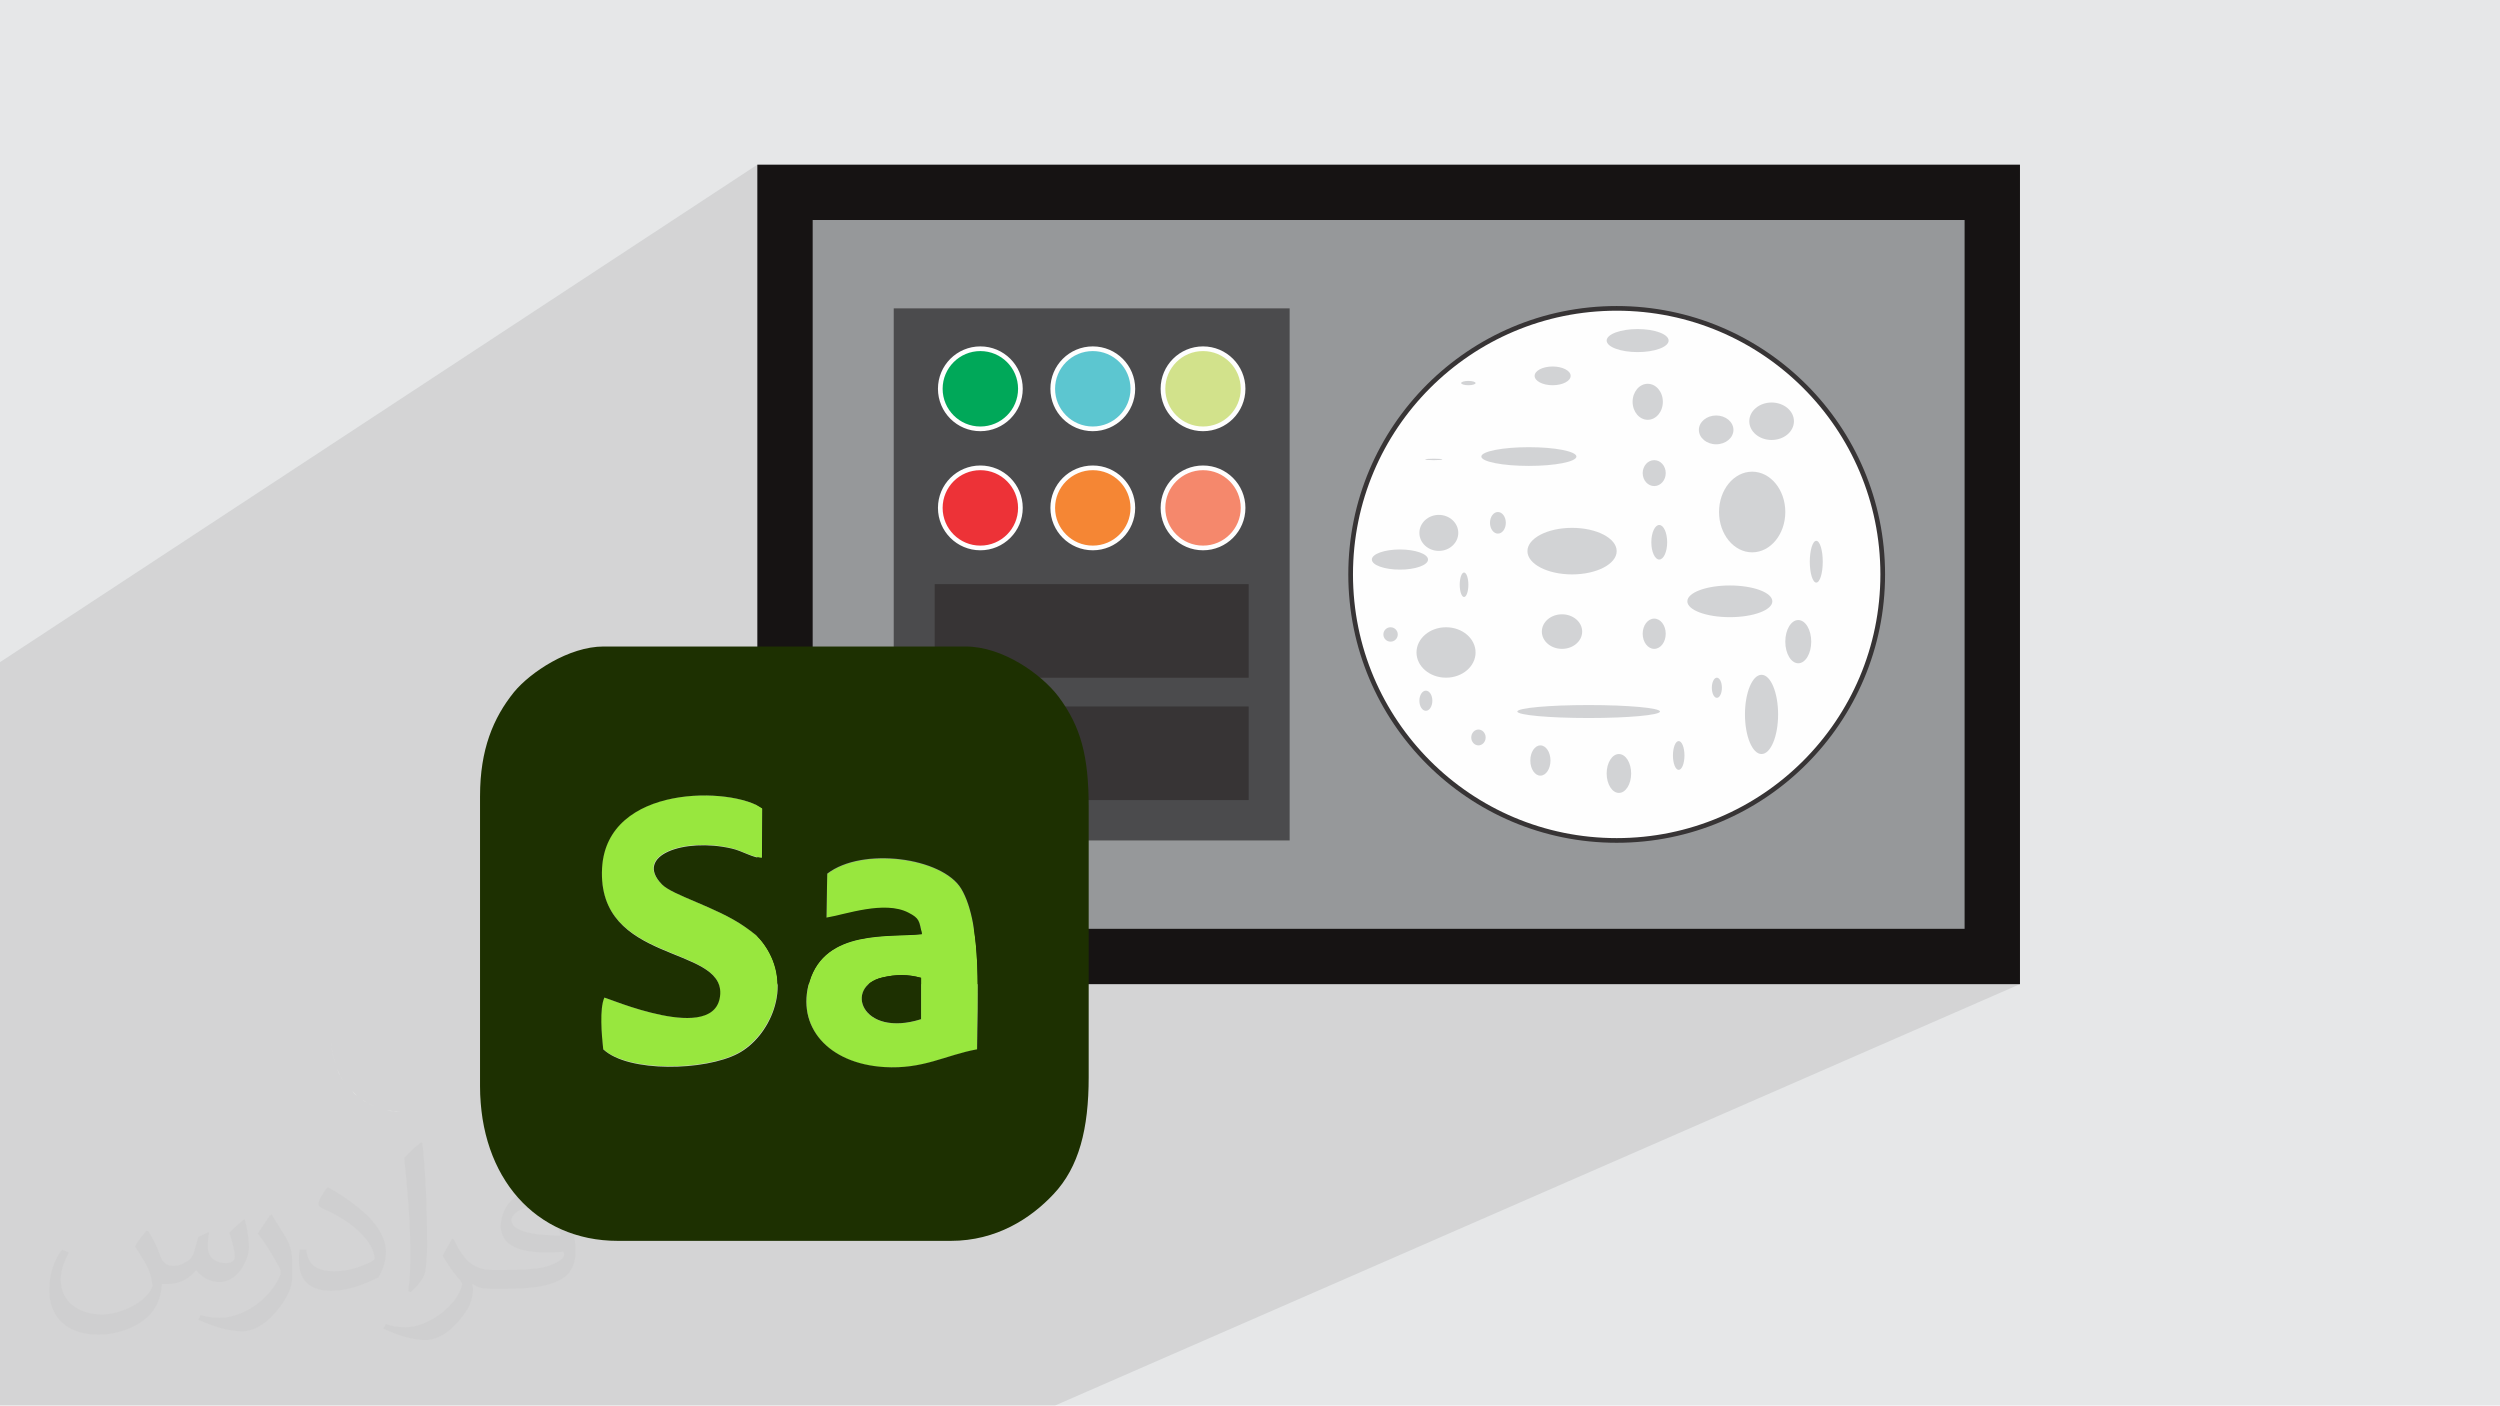
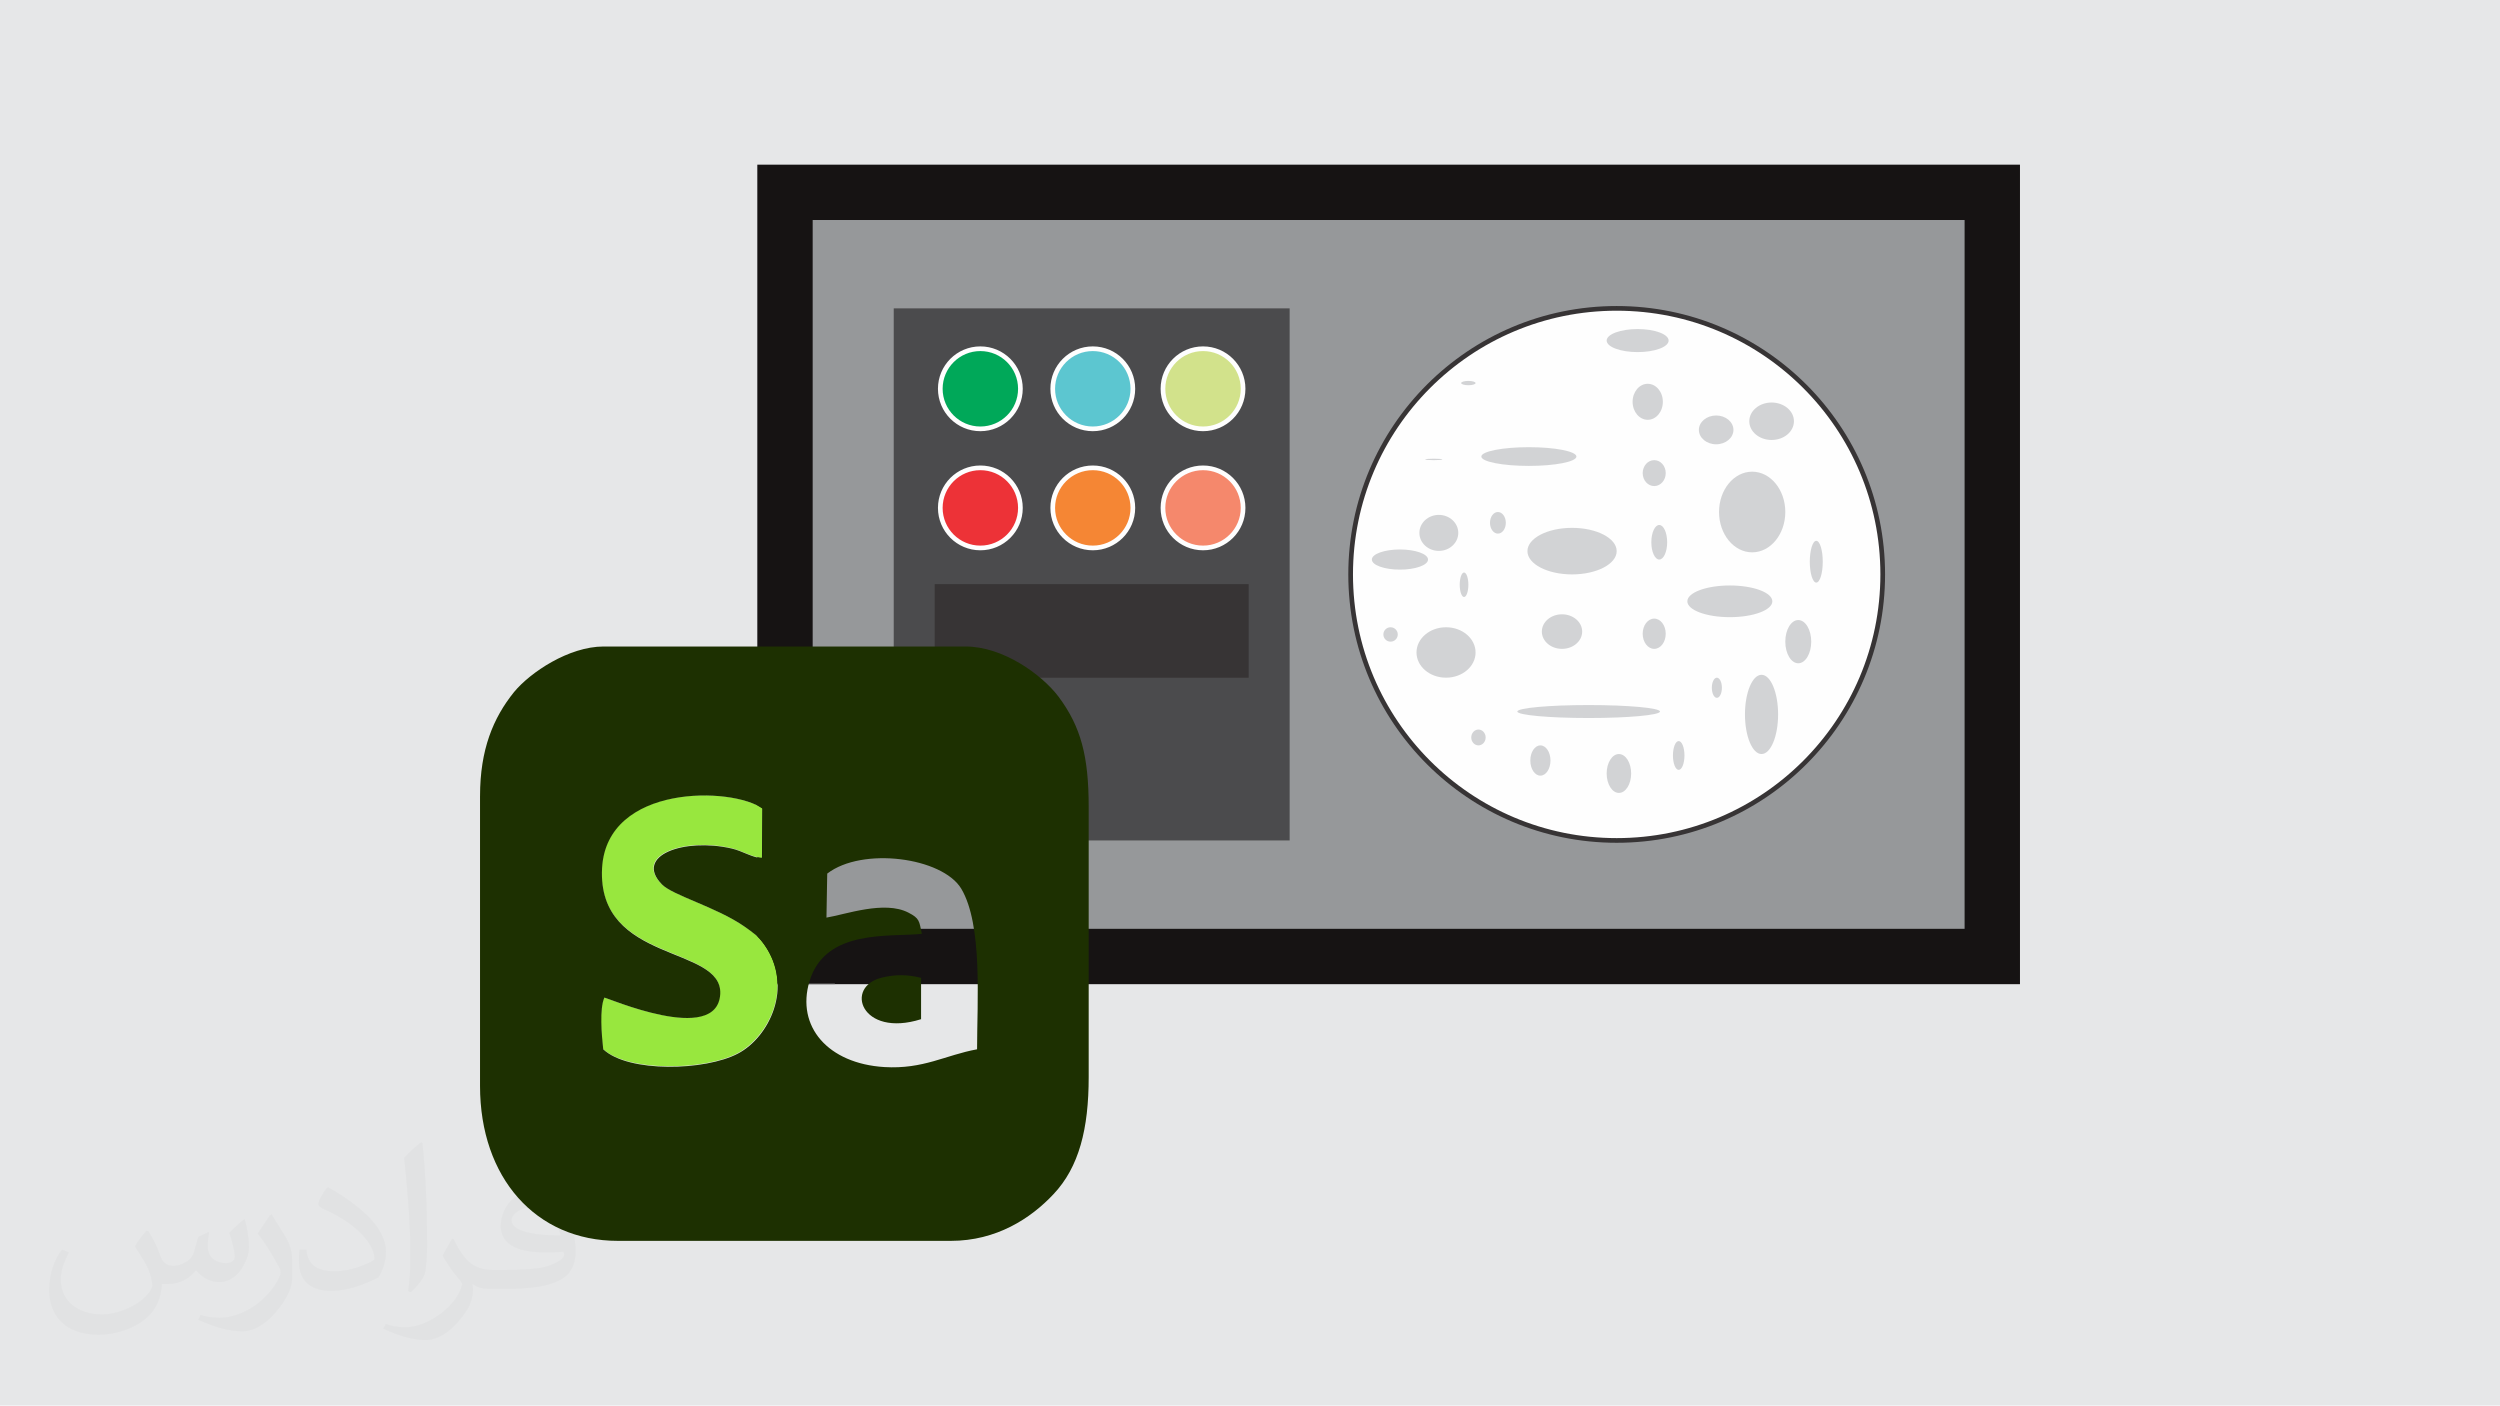
<svg xmlns="http://www.w3.org/2000/svg" xml:space="preserve" width="3.705in" height="2.083in" version="1.1" style="shape-rendering:geometricPrecision; text-rendering:geometricPrecision; image-rendering:optimizeQuality; fill-rule:evenodd; clip-rule:evenodd" viewBox="0 0 3705.33 2083.19">
  <defs>
    <style type="text/css">
   
    .str0 {stroke:#FEFEFE;stroke-width:6.94;stroke-miterlimit:2.613}
    .str1 {stroke:#373435;stroke-width:6.94;stroke-miterlimit:2.613}
    .fil16 {fill:#FEFEFE}
    .fil17 {fill:#D2D3D5}
    .fil6 {fill:#4B4B4D}
    .fil13 {fill:#373435}
    .fil12 {fill:#F5886C}
    .fil11 {fill:#F58634}
    .fil10 {fill:#ED3237}
    .fil9 {fill:#D2E28B}
    .fil8 {fill:#5CC6D0}
    .fil7 {fill:#00A859}
    .fil15 {fill:#1D3001}
    .fil14 {fill:#98E73E}
    .fil0 {fill:#E6E7E8}
    .fil4 {fill:#96989A;fill-rule:nonzero}
    .fil3 {fill:#161313;fill-rule:nonzero}
    .fil5 {fill:#777777;fill-rule:nonzero}
    .fil2 {fill:#373435;fill-opacity:0.031}
    .fil1 {fill:#373435;fill-opacity:0.102}
   
  </style>
  </defs>
  <g id="Layer_x0020_1">
    <polygon class="fil0" points="-0,0 3705.33,0 3705.33,2083.19 -0,2083.19 " />
-     <polygon class="fil1" points="-0,2062.12 -0,2061.98 -0,2027.07 -0,2005.86 -0,1988.54 -0,1883.38 -0,1882.93 -0,1857.44 -0,1852.32 -0,1850.44 -0,1850.1 -0,1811.18 -0,1810.39 -0,1608.66 -0,1593.36 -0,1479.39 -0,1469.01 -0,981.39 1122.44,244.06 1122.44,958.22 711.48,1196.37 711.48,1415.81 986.16,1263.47 990.16,1261.52 994.49,1259.74 999.13,1258.14 1004.05,1256.72 1009.22,1255.49 1014.64,1254.45 1020.28,1253.61 1026.1,1252.96 1032.09,1252.53 1038.24,1252.3 1044.51,1252.29 1050.88,1252.5 1057.33,1252.93 1063.85,1253.6 1070.4,1254.49 1076.96,1255.63 1083.52,1257.01 1088.54,1258.3 1093.57,1259.95 1098.58,1261.83 1103.55,1263.83 1108.44,1265.82 1113.24,1267.68 1117.92,1269.27 1122.44,1270.48 1122.44,1270.98 928.89,1376.58 930.94,1378.3 935.55,1381.81 940.3,1385.15 945.18,1388.31 950.17,1391.32 955.26,1394.19 960.43,1396.92 965.67,1399.54 970.94,1402.04 976.25,1404.45 981.56,1406.78 986.87,1409.03 992.15,1411.23 997.39,1413.38 1002.57,1415.49 1007.67,1417.59 1012.69,1419.67 1017.58,1421.75 1022.35,1423.85 1026.97,1425.97 1031.43,1428.13 1035.71,1430.35 1039.79,1432.62 1043.66,1434.97 1047.29,1437.41 1050.67,1439.94 1053.78,1442.59 1056.61,1445.35 712.06,1628.13 712.43,1634.54 713.61,1646.61 714.1,1650.13 894.05,1555.14 897.81,1558.2 901.98,1561.06 906.54,1563.71 911.46,1566.15 916.72,1568.39 922.3,1570.43 928.17,1572.27 932.92,1573.55 1152.33,1458.67 1152.63,1458.67 1152.48,1467.01 1151.7,1475.23 1150.31,1483.32 1150.17,1483.89 1198.57,1458.67 1198.72,1458.67 1197.61,1463.23 1196.72,1467.74 1196.04,1472.21 1195.56,1476.63 1195.28,1481 1195.21,1485.31 1195.33,1489.57 1195.65,1493.77 1131.45,1526.98 1131.35,1527.15 1126.75,1533.39 1121.84,1539.23 1116.65,1544.65 1111.22,1549.63 1105.58,1554.11 1099.78,1558.09 1093.83,1561.52 744.03,1741.92 749.41,1750.75 750.56,1752.44 1277.24,1481.65 1277.78,1485.55 1278.87,1489.41 1280.5,1493.18 1282.68,1496.82 1285.4,1500.29 1288.65,1503.54 1292.42,1506.54 1296.71,1509.23 1301.52,1511.57 1306.83,1513.54 1312.65,1515.06 1318.97,1516.11 1325.78,1516.64 1333.07,1516.61 1335.29,1516.43 1449.13,1458.67 1449.15,1458.67 1449.16,1460.3 1449.17,1461.93 1449.18,1463.56 1449.18,1465.19 1449.19,1466.82 1449.19,1468.44 1449.19,1470.07 1449.19,1471.69 796.86,1801.72 797.59,1802.28 805.83,1807.97 814.4,1813.22 823.28,1818.01 832.46,1822.34 841.93,1826.2 851.69,1829.57 861.73,1832.45 863.33,1832.82 1613.57,1458.67 2993.85,1458.67 1563.69,2083.19 930.74,2083.19 889.31,2083.19 422.88,2083.19 361.29,2083.19 240.5,2083.19 234.19,2083.19 232.82,2083.19 230.82,2083.19 229.46,2083.19 227.17,2083.19 218.05,2083.19 218.04,2083.19 107.24,2083.19 82.27,2083.19 80.75,2083.19 56.32,2083.19 -0,2083.19 -0,2083.13 -0,2083.07 " />
    <path class="fil0" d="M537.05 452.04l-8 6c3,-2 5,-4 8,-6zm-8 6l-7 7c2,-2 5,-5 7,-7zm-7 7l-7 7c2,-3 4,-5 7,-7zm-7 7l-6 8c2,-3 4,-5 6,-8zm-6 8l-5 8c2,-3 3,-6 5,-8zm-5 8l-4 9c1,-3 3,-6 4,-9zm-4 9l-3 9c1,-3 2,-6 3,-9zm-3 9l-3 10c1,-3 2,-7 3,-10zm-3 10l-2 10c0,-3 1,-7 2,-10zm-2 10l-1 10c0,-4 0,-7 1,-10zm-1 1020.09l1 10c0,-3 -1,-7 -1,-10zm1 10l2 10c-1,-3 -1,-7 -2,-10zm2 10l3 10c-1,-3 -2,-6 -3,-10zm3 10l3 9c-1,-3 -2,-6 -3,-9zm3 9l4 9c-2,-3 -3,-6 -4,-9zm4 9l5 8c-2,-3 -4,-6 -5,-8zm5 8l6 8c-2,-3 -4,-5 -6,-8zm6 8l7 7c-2,-2 -5,-5 -7,-7zm7 7l7 7c-3,-2 -5,-4 -7,-7zm7 7l8 6c-3,-2 -5,-4 -8,-6zm8 6l8 5c-3,-2 -6,-3 -8,-5zm8 5l9 4c-3,-1 -6,-3 -9,-4zm9 4l9 3c-3,-1 -6,-2 -9,-3zm9 3l10 3c-3,-1 -7,-2 -10,-3zm10 3l10 2c-3,0 -7,-1 -10,-2zm10 2l10 1c-4,0 -7,0 -10,-1zm2528.22 1l10 -1c-3,0 -7,1 -10,1zm10 -1l10 -2c-3,1 -7,1 -10,2zm10 -2l10 -3c-3,1 -6,2 -10,3zm10 -3l9 -3c-3,1 -6,2 -9,3zm9 -3l9 -4 -7 4 -2 1 0 -1z" />
    <path class="fil2" d="M220.02 1825.17c7,11 12,21 16,32 3,7 5,19 21,19 5,0 11,-1 17,-5 7,-3 12,-9 14,-17l6 -21 15 -7 1 1c-2,8 -2,15 -2,21 0,18 15,24 27,24 7,0 13,-3 13,-10 0,-8 -4,-22 -8,-35 7,-7 14,-14 22,-20l1 1c4,15 6,30 6,40 0,10 -4,20 -8,27 -7,14 -20,25 -36,25 -12,0 -25,-6 -34,-17l-1 0c-9,11 -22,20 -43,20l-7 0c-1,14 -4,24 -9,33 -13,25 -50,42 -85.01,42 -49,0 -73.01,-28 -73.01,-66 0,-23 7,-45 19,-60l10 4c-7,14 -12,27 -12,40 0,35 29,52 61,52 30,0 68.01,-20 75.01,-42 -2,-25 -12,-36 -26,-59 4,-7 10,-15 17,-23l1 0 0 0 2 1 0 0 0 0 0 0 0.02 -0.01zm563.05 -132.01c10,6 20,14 30,23 -6,8 -12,15 -21,21 -10,-8 -20,-15 -30,-22 7,-8 14,-15 20,-22l1 0 0 0 0 0 0 0 0 -0zm5 96.01c-17,0 -30,11 -30,19 0,17 33,23 73.01,23 -5,-20 -22,-42 -43,-42zm-37 93.01c22,0 41,-1 55,-4 16,-4 30,-12 30,-18 0,-2 0,-3 -1,-5 -9,1 -19,1 -29,1 -29,0 -52,-7 -60,-23 -2,-4 -4,-10 -4,-15 0,-16 7,-32 19,-42 10,-9 21,-14 33,-14 20,0 37,17 48,42 6,14 11,30 11,51 0,14 -4,25 -12,34 -16,15 -45,21 -90.01,21l-20 0 0 0 -5 0c-11,0 -19,-2 -25,-7l-1 0c0,2 1,5 1,7 0,10 -3,23 -10,33 -20,30 -42,43 -60,43 -19,0 -42,-7 -63,-17l4 -7c7,3 16,5 29,5 34,0 78.01,-33 84.01,-64 -1,-3 -3,-6 -7,-10 -10,-12 -16,-22 -22,-32 5,-10 10,-18 14,-25l2 0c14,29 28,46 57,46l4 0 0 0 21 0 0 0 -3 0 0 0 0 0 0 0 -0 -0zm-146.01 31c2,-14 3,-29 3,-43l0 -21c0,-39 -5,-96.01 -9,-133.01 7,-8 17,-17 25,-23l2 1c5,47 7,101.01 7,151.01 0,13 -1,26 -2,35 -1,12 -8,21 -22,35l-3 -1 0 0 -1 -1 0 0 0 0 0 0 -0 0zm-151.02 -62.01c1,18 10,33 41,33 20,0 36,-5 55,-14 3,-2 5,-3 5,-5 0,-12 -9,-27 -24,-41 -14,-13 -34,-25 -51,-32 -6,-3 -8,-5 -8,-8 0,-5 7,-17 13,-24l2 0c20,11 43,27 60,44 15,16 25,33 25,51 0,13 -4,26 -11,38 -22,11 -46,20 -70.01,20 -29,0 -48,-13 -48,-45 0,-3 0,-9 1,-16l10 0 0 0 0 -1 0 0 0 0 0 0 0 0zm-52 -52l18 29c7,11 13,22 13,41l0 24c0,19 -12,39 -32,60 -15,14 -29,20 -42,20 -19,0 -40,-6 -65,-17l3 -7c8,2 17,4 28,4 35,0 72.01,-26 88.01,-58 2,-4 3,-7 3,-9 0,-4 -2,-8 -4,-11 -9,-17 -19,-33 -30,-47 6,-9 12,-18 18,-27l2 0 0 0 0 -2 0 0 0 0 0 0 0 -0z" />
    <polygon class="fil3" points="1122.44,1458.68 2993.86,1458.68 2993.86,244.06 1122.44,244.06 " />
    <polygon class="fil4" points="1204.49,1376.63 2911.79,1376.63 2911.79,326.08 1204.49,326.08 " />
    <path class="fil5" d="M1237.14 1458.68l-114.7 0 0 -0.94 115.07 0c-0.11,0.28 -0.26,0.63 -0.37,0.94z" />
    <rect class="fil6" x="1324.62" y="457.04" width="586.81" height="788.61" />
    <g id="_1789111732544">
      <g>
        <circle class="fil7 str0" cx="1453.01" cy="576.24" r="59.37" />
        <circle class="fil8 str0" cx="1619.66" cy="576.24" r="59.37" />
        <circle class="fil9 str0" cx="1783.04" cy="576.24" r="59.37" />
        <circle class="fil10 str0" cx="1453.01" cy="752.77" r="59.37" />
        <circle class="fil11 str0" cx="1619.66" cy="752.77" r="59.37" />
        <circle class="fil12 str0" cx="1783.04" cy="752.77" r="59.37" />
      </g>
      <rect class="fil13" x="1385.34" y="865.75" width="465.36" height="138.74" />
-       <rect class="fil13" x="1385.34" y="1047.08" width="465.36" height="138.74" />
    </g>
    <g id="_2161261141344">
      <g>
        <path class="fil14" d="M895.22 1477.95c-7.44,16.6 -4.01,55.52 -1.72,76.7 37.2,34.34 151.11,32.06 199.76,6.3 45.79,-24.61 83.57,-98.45 39.5,-160.84 -9.73,-13.74 -17.17,-18.89 -30.91,-28.05 -41.21,-28.05 -105.89,-45.79 -121.35,-61.81 -41.79,-42.93 33.2,-69.26 103.03,-53.24 16.03,3.44 32.63,14.31 45.79,14.31l0.57 -73.26c-44.65,-32.06 -231.24,-37.2 -238.11,88.15 -7.44,141.38 179.16,113.91 175.15,186.6 -4.01,77.27 -170,4.58 -172.29,5.15l0.57 0z" />
-         <path class="fil14" d="M1365.15 1510.57c-88.72,28.05 -115.05,-48.08 -57.24,-61.82 20.04,-4.58 37.2,-5.15 57.24,0.57l0 61.24zm-139.09 -215.79l-1.15 65.83c28.05,-4.58 85.86,-25.76 121.35,-7.44 16.6,8.59 16.6,12.02 20.03,31.48 -47.51,5.15 -143.1,-8.01 -166.57,70.41 -20.04,66.97 28.05,121.92 111.04,127.07 57.81,3.43 89.87,-17.74 137.37,-26.33 0,-70.98 8.59,-184.31 -23.47,-238.11 -28.05,-46.37 -146.53,-62.39 -198.62,-22.32l0 -0.57z" />
      </g>
      <g>
        <path class="fil15" d="M1226.06 1294.78c52.09,-40.07 170.57,-24.04 198.62,22.32 32.05,53.81 23.47,167.14 23.47,238.11 -46.94,8.59 -79.56,29.77 -137.37,26.33 -83.57,-5.15 -131.08,-60.1 -111.04,-127.07 23.46,-78.42 119.06,-65.25 166.57,-70.41 -4.01,-19.46 -3.43,-22.89 -20.04,-31.48 -35.49,-18.32 -93.3,2.86 -121.35,7.44l1.14 -65.83 0 0.57zm-330.85 183.74c2.29,-1.14 167.71,72.12 172.29,-5.15 4,-72.69 -182.59,-44.65 -175.15,-186.6 6.87,-125.36 193.47,-120.78 238.11,-88.15l-0.57 73.27c-13.74,0 -29.76,-10.87 -45.79,-14.31 -69.83,-16.03 -144.82,10.3 -103.03,53.23 15.45,16.03 80.7,33.77 121.35,61.82 13.74,9.73 21.18,14.31 30.91,28.05 43.5,62.39 6.3,136.8 -39.5,160.84 -48.65,25.76 -162.56,28.62 -199.77,-6.3 -2.29,-21.18 -5.72,-60.1 1.72,-76.7l-0.57 0zm-183.74 -298.79l0 429.87c0,135.66 82.43,229.53 204.35,229.53l493.41 0c67.54,0 118.49,-33.2 152.26,-69.26 37.78,-40.07 52.09,-96.74 52.09,-173.44l0 -400.11c0,-75.56 -11.45,-119.06 -44.65,-163.7 -25.19,-33.2 -82.43,-74.41 -137.94,-74.41l-536.33 0c-51.52,0 -108.76,38.35 -132.8,67.54 -30.91,38.35 -50.37,85.29 -50.37,153.98l-0 0z" />
        <path class="fil15" d="M1365.15 1510.57l0 -61.24c-20.04,-5.15 -37.78,-5.15 -57.24,-0.57 -57.81,13.17 -31.48,89.87 57.24,61.82z" />
      </g>
    </g>
    <circle class="fil16 str1" cx="2396.14" cy="851.35" r="394.31" />
-     <ellipse class="fil17" cx="2301.22" cy="557.09" rx="26.69" ry="13.88" />
    <ellipse class="fil17" cx="2442.15" cy="595.52" rx="22.42" ry="26.69" />
    <ellipse class="fil17" cx="2265.99" cy="676.66" rx="70.46" ry="13.88" />
    <ellipse class="fil17" cx="2132.54" cy="789.82" rx="28.82" ry="26.69" />
    <ellipse class="fil17" cx="2330" cy="816.85" rx="66.14" ry="34.5" />
    <ellipse class="fil17" cx="2563.85" cy="891.24" rx="62.99" ry="23.48" />
    <ellipse class="fil17" cx="2596.95" cy="758.86" rx="49.11" ry="59.78" />
    <ellipse class="fil17" cx="2543.57" cy="637.16" rx="25.62" ry="21.35" />
    <ellipse class="fil17" cx="2451.76" cy="701.21" rx="17.08" ry="19.22" />
    <ellipse class="fil17" cx="2143.22" cy="967.05" rx="43.77" ry="37.37" />
    <ellipse class="fil17" cx="2315.1" cy="936.09" rx="29.89" ry="25.62" />
    <ellipse class="fil17" cx="2354.6" cy="1054.59" rx="105.69" ry="9.61" />
    <ellipse class="fil17" cx="2451.75" cy="939.29" rx="17.08" ry="22.42" />
    <ellipse class="fil17" cx="2610.83" cy="1058.86" rx="24.56" ry="58.72" />
    <ellipse class="fil17" cx="2399.44" cy="1146.4" rx="18.15" ry="28.82" />
    <ellipse class="fil17" cx="2283.07" cy="1127.19" rx="14.94" ry="22.42" />
    <ellipse class="fil17" cx="2191.26" cy="1093.02" rx="10.68" ry="11.74" />
    <ellipse class="fil17" cx="2074.89" cy="829.33" rx="41.63" ry="14.94" />
    <ellipse class="fil17" cx="2125.07" cy="680.93" rx="12.81" ry="1.07" />
    <ellipse class="fil17" cx="2176.31" cy="567.76" rx="10.67" ry="3.2" />
    <ellipse class="fil17" cx="2427.2" cy="504.78" rx="45.91" ry="17.08" />
    <ellipse class="fil17" cx="2625.77" cy="624.35" rx="33.09" ry="27.76" />
    <ellipse class="fil17" cx="2691.96" cy="832.53" rx="9.61" ry="30.96" />
    <ellipse class="fil17" cx="2665.27" cy="951.03" rx="19.22" ry="32.03" />
    <ellipse class="fil17" cx="2544.63" cy="1019.36" rx="7.47" ry="14.94" />
    <ellipse class="fil17" cx="2488.05" cy="1119.71" rx="8.54" ry="21.35" />
    <ellipse class="fil17" cx="2459.23" cy="803.7" rx="11.74" ry="25.62" />
    <ellipse class="fil17" cx="2169.91" cy="866.69" rx="6.41" ry="18.15" />
    <circle class="fil17" cx="2061.01" cy="940.35" r="10.67" />
-     <ellipse class="fil17" cx="2113.32" cy="1038.57" rx="9.61" ry="14.94" />
    <ellipse class="fil17" cx="2220.09" cy="774.88" rx="11.74" ry="16.01" />
  </g>
</svg>